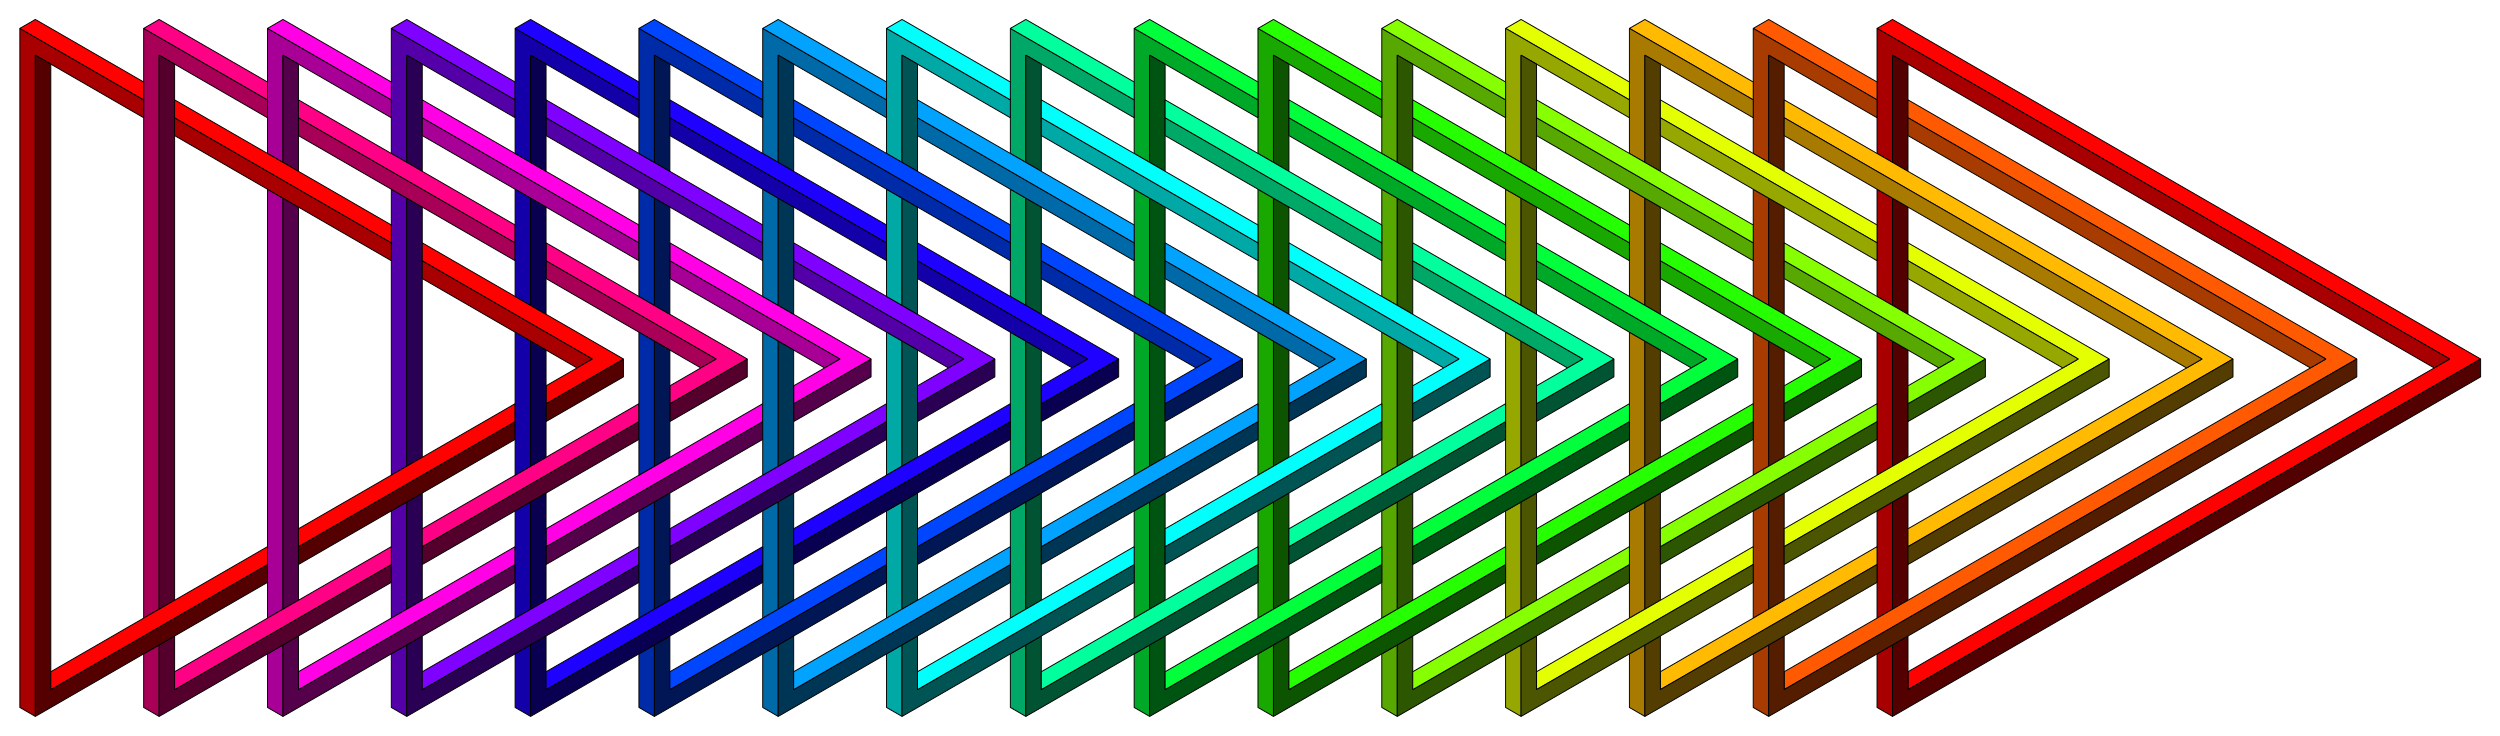
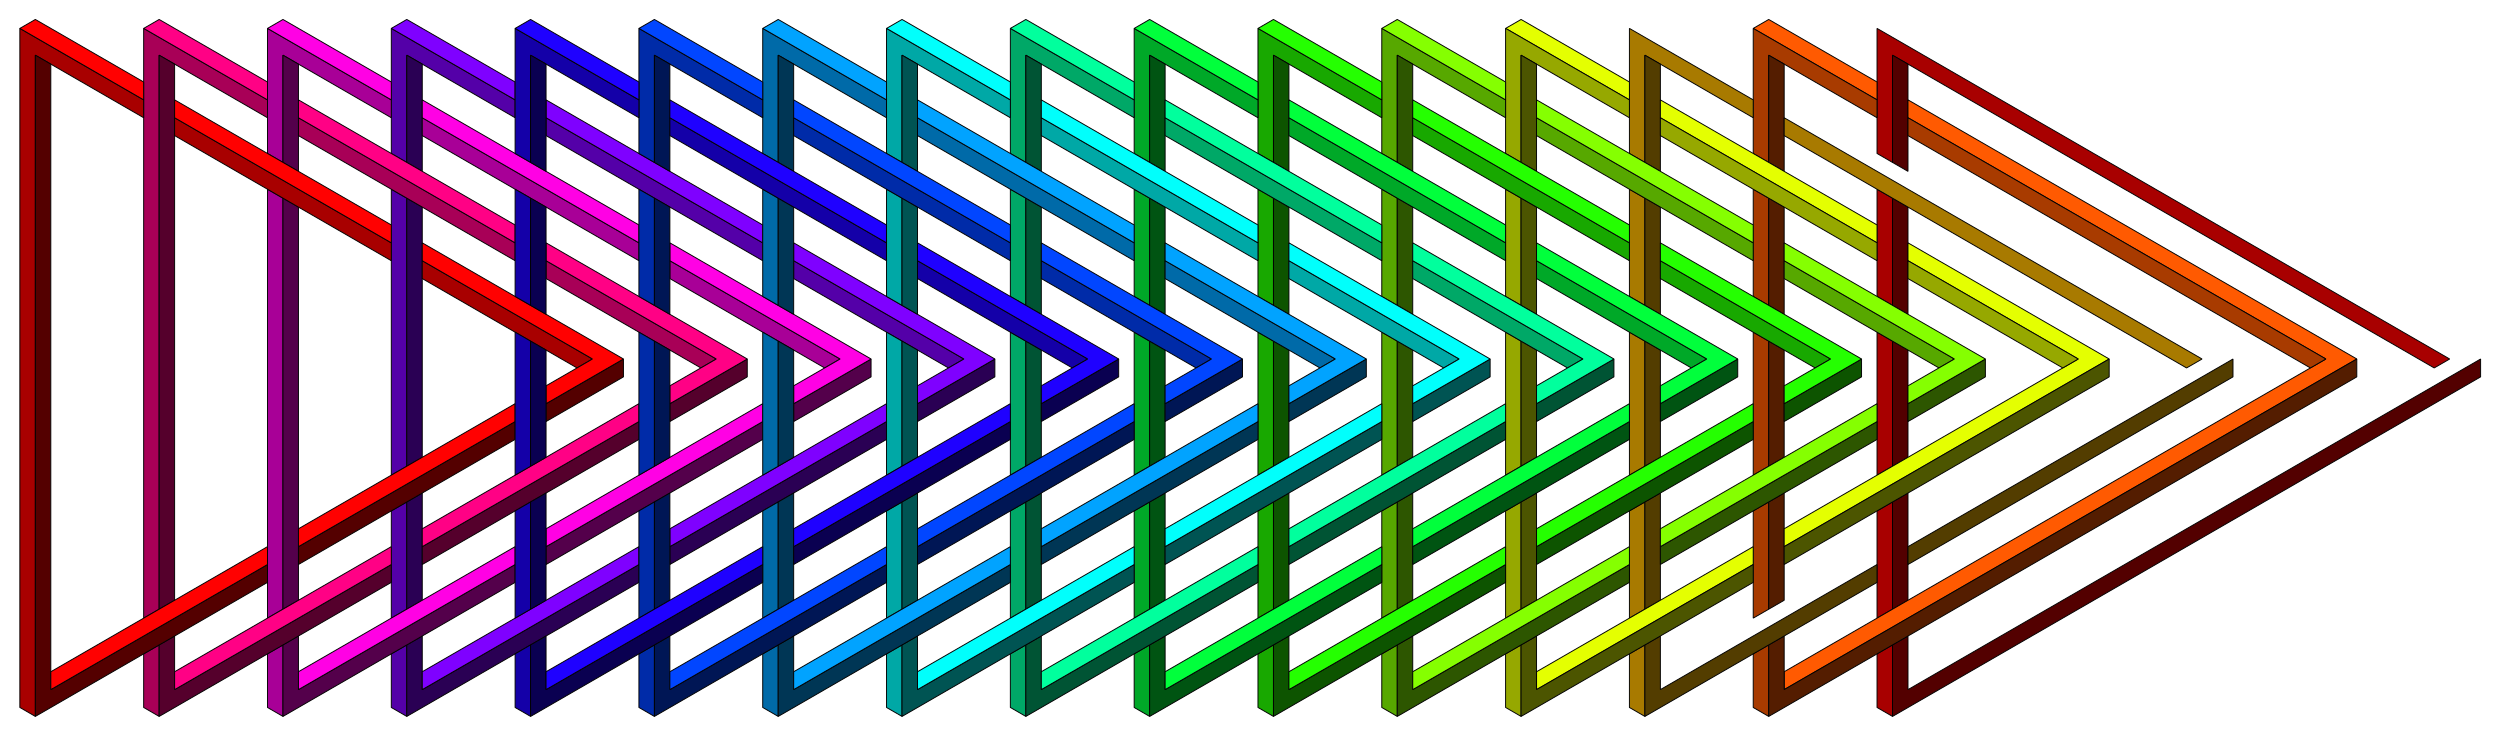
<svg xmlns="http://www.w3.org/2000/svg" xmlns:ns1="http://www.inkscape.org/namespaces/inkscape" xmlns:ns2="http://sodipodi.sourceforge.net/DTD/sodipodi-0.dtd" width="2643.668" height="778.451" viewBox="0 0 699.47 205.965" version="1.1" id="svg5784" ns1:version="0.92.2 (5c3e80d, 2017-08-06)" ns2:docname="impossible_triangles_5.svg">
  <defs id="defs5778" />
  <ns2:namedview id="base" pagecolor="#ffffff" bordercolor="#666666" borderopacity="1.0" ns1:pageopacity="0.0" ns1:pageshadow="2" ns1:zoom="0.24748738" ns1:cx="2294.018" ns1:cy="1369.7593" ns1:document-units="mm" ns1:current-layer="layer1" showgrid="false" ns1:window-width="1920" ns1:window-height="1017" ns1:window-x="1272" ns1:window-y="-8" ns1:window-maximized="1" showguides="false" fit-margin-top="20" fit-margin-left="20" fit-margin-right="20" fit-margin-bottom="20" units="px">
    <ns1:grid type="axonomgrid" id="grid6329" units="mm" empspacing="5" originx="-132.11" originy="-297.684" />
  </ns2:namedview>
  <g ns1:label="Vrstva 1" ns1:groupmode="layer" id="layer1" transform="translate(-132.11,206.649)">
    <g id="g1015">
      <g transform="rotate(-120,416.483,-85.593)" style="fill:#ff0000;fill-opacity:1;stroke:#000000;stroke-width:0.265;stroke-linejoin:bevel;stroke-miterlimit:4;stroke-dasharray:none" id="g7602">
-         <path ns2:nodetypes="ccccccc" ns1:connector-curvature="0" id="path5720-8" d="M 394.042,179.5 233.827,272 233.827,97 229.497,94.5 v 185 l 164.545,-95 z" style="fill:#ff0101;fill-opacity:1;stroke:#000000;stroke-width:0.265;stroke-linecap:butt;stroke-linejoin:bevel;stroke-miterlimit:4;stroke-dasharray:none;stroke-opacity:1" />
        <path ns1:connector-curvature="0" id="path7481" style="fill:#a80000;fill-opacity:1;stroke:#000000;stroke-width:0.265;stroke-linecap:butt;stroke-linejoin:bevel;stroke-miterlimit:4;stroke-dasharray:none;stroke-opacity:1" d="m 324.76,144.5 4.33,-2.5 25.981,15 -4.33,2.5 z M 285.788,117 l 34.641,20 -4.33,2.5 L 285.788,122 v -5 M 251.147,97 v 5 l 25.981,15 v -5 z m -8.66,0 -17.321,-10 4.33,-2.5 12.99,7.5 z m 121.244,65 30.311,17.5 -160.215,92.5 v -5 l 151.554,-87.5 -25.981,-15 z" />
        <path ns1:connector-curvature="0" id="path7508" style="fill:#530000;fill-opacity:1;stroke:#000000;stroke-width:0.265;stroke-linecap:butt;stroke-linejoin:bevel;stroke-miterlimit:4;stroke-dasharray:none;stroke-opacity:1" d="m 355.07,167 4.33,-2.5 25.981,15 -4.33,2.5 z m -69.282,-45 v 5 l 25.981,15 4.33,-2.5 z m 38.971,22.5 25.981,15 -4.33,2.5 -25.981,-15 z M 242.487,102 229.497,94.5 V 279.5 L 225.167,277 V 87 L 242.487,97 Z m 8.66,5 25.981,15 v -5 l -25.981,-15 z" />
      </g>
      <g transform="rotate(-120,416.483,-85.593)" style="fill:#ff5a00;fill-opacity:1;stroke:#000000;stroke-width:0.265;stroke-linejoin:bevel;stroke-miterlimit:4;stroke-dasharray:none" id="g7607">
        <path ns1:connector-curvature="0" id="path7511" style="fill:#ff5a01;fill-opacity:1;stroke:#000000;stroke-width:0.265;stroke-linecap:butt;stroke-linejoin:bevel;stroke-miterlimit:4;stroke-dasharray:none;stroke-opacity:1" d="m 381.051,172 30.311,-17.5 v -5 l -34.641,20 z M 368.061,174.5 251.148,242 251.147,67 246.817,64.5 v 185 L 372.391,177 Z" />
        <path ns1:connector-curvature="0" id="path7517" style="fill:#a83b00;fill-opacity:1;stroke:#000000;stroke-width:0.265;stroke-linecap:butt;stroke-linejoin:bevel;stroke-miterlimit:4;stroke-dasharray:none;stroke-opacity:1" d="m 342.08,114.5 4.33,-2.5 25.981,15 -4.33,2.5 z M 303.109,87 l 34.641,20 -4.33,2.5 L 303.109,92 Z m -51.962,150 112.583,-65 4.33,2.5 L 251.147,242 Z M 268.468,67 v 5 l 25.981,15 v -5 z m -8.66,0 -17.321,-10 4.33,-2.5 12.99,7.5 z m 121.244,65 30.311,17.5 -34.641,20 -4.33,-2.5 30.311,-17.5 -25.981,-15 z" />
        <path ns1:connector-curvature="0" id="path7520" style="fill:#541d00;fill-opacity:1;stroke:#000000;stroke-width:0.265;stroke-linecap:butt;stroke-linejoin:bevel;stroke-miterlimit:4;stroke-dasharray:none;stroke-opacity:1" d="m 337.75,117 4.33,-2.5 25.981,15 -4.33,2.5 z M 303.109,92 v 5 l 25.981,15 4.33,-2.5 z m 73.612,42.5 25.981,15 -4.33,2.5 -25.981,-15 z M 259.808,72 246.817,64.5 v 185 L 242.487,247 V 57 l 17.321,10 z M 268.468,77 294.449,92 V 87 L 268.468,72 Z" />
      </g>
      <g style="fill:#7e00ff;fill-opacity:1;stroke:#000000;stroke-width:0.265;stroke-linejoin:bevel;stroke-miterlimit:4;stroke-dasharray:none" transform="rotate(-120,277.919,-5.593)" id="g7622">
        <path ns2:nodetypes="cccccccccccccccccccccccccccccccc" d="m 355.07,-3 69.282,40 -4.33,2.5 L 355.07,2 Z m 10e-6,120 4.33,2.5 60.622,-35 -4.33,-2.5 z m -51.962,30 43.301,-25 4.33,2.5 -47.631,27.5 z M 320.429,-23 v 5 l 25.981,15 v -5 z m -8.66,1.4e-4 L 294.449,-33 l 4.33,-2.5 12.99,7.5 z M 433.013,42 l 30.311,17.5 -34.641,20 -4.33,-2.5 30.311,-17.5 -25.981,-15 z" style="fill:#5400a8;fill-opacity:1;stroke:#000000;stroke-width:0.265;stroke-linecap:butt;stroke-linejoin:bevel;stroke-miterlimit:4;stroke-dasharray:none;stroke-opacity:1" id="path7283" ns1:connector-curvature="0" />
        <path id="path7523" style="fill:#2a0054;fill-opacity:1;stroke:#000000;stroke-width:0.265;stroke-linecap:butt;stroke-linejoin:bevel;stroke-miterlimit:4;stroke-dasharray:none;stroke-opacity:1" d="M 294.449,122 V 52 l 4.33,2.5 V 124.5 L 294.449,122 M 355.07,2 V 7 l 60.622,35 4.33,-2.5 z M 428.683,44.5 454.663,59.5 450.333,62 424.353,47 Z M 311.769,-18 l -12.99,-7.5 -1e-5,70 -4.33,-2.5 v -75 l 17.321,10 z m 8.66,5 L 346.41,2 V -3 L 320.429,-18 Z M 298.779,159.5 l -4.33,-2.5 2e-5,-25 4.33,2.5 z" ns1:connector-curvature="0" ns2:nodetypes="cccccccccccccccccccccccccccccccc" />
        <path id="path7526" style="fill:#7f01ff;fill-opacity:1;stroke:#000000;stroke-width:0.265;stroke-linecap:butt;stroke-linejoin:bevel;stroke-miterlimit:4;stroke-dasharray:none;stroke-opacity:1" d="M 303.109,127 V 57 l -4.33,-2.5 V 124.5 Z M 433.013,82 463.324,64.5 v -5 l -34.641,20 4.33,2.5 M 303.109,47 v -70 l -4.33,-2.5 v 70 z m 60.622,75 -4.33,-2.5 60.622,-35 4.33,2.5 z m -12.99,2.5 -47.631,27.5 v -15 l -4.33,-2.5 -3.5e-4,25 L 355.07,127 Z" ns1:connector-curvature="0" ns2:nodetypes="ccccccccccccccccccccccccccc" />
      </g>
      <g style="fill:#ff00e4;fill-opacity:1;stroke:#000000;stroke-width:0.265;stroke-linejoin:bevel;stroke-miterlimit:4;stroke-dasharray:none" transform="rotate(-120,277.919,-5.593)" id="g7627">
        <path ns2:nodetypes="ccccccccccccccccccccccccccc" d="m 337.75,-53 103.923,60 -4.33,2.5 -99.593,-57.5 z m 34.641,140 4.33,2.5 60.622,-35 -4.33,-2.5 z m -51.962,30 43.301,-25 4.33,2.5 -47.631,27.5 z M 329.089,-53 311.769,-63 l 4.33,-2.5 12.99,7.5 z M 450.333,12 480.644,29.5 446.003,49.5 441.673,47 471.984,29.5 446.003,14.5 Z" style="fill:#a80097;fill-opacity:1;stroke:#000000;stroke-width:0.265;stroke-linecap:butt;stroke-linejoin:bevel;stroke-miterlimit:4;stroke-dasharray:none;stroke-opacity:1" id="path7283-4" ns1:connector-curvature="0" />
        <path id="path7514" style="fill:#54004b;fill-opacity:1;stroke:#000000;stroke-width:0.265;stroke-linecap:butt;stroke-linejoin:bevel;stroke-miterlimit:4;stroke-dasharray:none;stroke-opacity:1" d="m 316.099,129.5 -4.33,-2.5 v -25 l 4.33,2.5 z M 446.003,14.5 471.984,29.5 467.654,32 441.673,17 Z M 329.089,-48 316.099,-55.5 v 70 l -4.33,-2.5 -1e-5,-75 17.32,10 z m 8.66,5 95.263,55 4.33,-2.5 L 337.75,-48 Z M 316.099,94.5 311.769,92 V 22 l 4.33,2.5 z" ns1:connector-curvature="0" ns2:nodetypes="ccccccccccccccccccccccccccc" />
        <path id="path7574" style="fill:#ff01e4;fill-opacity:1;stroke:#000000;stroke-width:0.265;stroke-linecap:butt;stroke-linejoin:bevel;stroke-miterlimit:4;stroke-dasharray:none;stroke-opacity:1" d="m 320.429,17 v -70 l -4.33,-2.5 V 14.5 Z M 450.333,52 480.644,34.5 v -5 l -34.641,20 4.33,2.5 M 320.429,97 V 27 l -4.33,-2.5 v 70 z m 60.622,-5 -4.33,-2.5 60.622,-35 4.33,2.5 z M 368.061,94.5 320.429,122 v -15 l -4.33,-2.5 -3.5e-4,25 L 372.391,97 Z" ns1:connector-curvature="0" ns2:nodetypes="ccccccccccccccccccccccccccc" />
      </g>
      <g style="fill:#ff0084;fill-opacity:1;stroke:#000000;stroke-width:0.265;stroke-linejoin:bevel;stroke-miterlimit:4;stroke-dasharray:none" transform="rotate(-120,277.919,-5.593)" id="g7632">
        <path ns2:nodetypes="cccccccccccccccccccccc" ns1:connector-curvature="0" id="path7246-6" style="fill:#a80057;fill-opacity:1;stroke:#000000;stroke-width:0.265;stroke-linecap:butt;stroke-linejoin:bevel;stroke-miterlimit:4;stroke-dasharray:none;stroke-opacity:1" d="m 389.711,57 4.33,2.5 60.622,-35 -4.33,-2.5 z m -51.962,30 43.301,-25 4.33,2.5 -47.631,27.5 z M 346.41,-83 329.09,-93 l 4.33,-2.5 12.99,7.5 z m 8.66,-1.39e-4 L 497.965,-0.5 463.324,19.5 458.993,17 489.304,-0.5 355.07,-78 Z" />
        <path ns2:nodetypes="cccccccccccccccccccccc" ns1:connector-curvature="0" id="path7577" style="fill:#55002c;fill-opacity:1;stroke:#000000;stroke-width:0.265;stroke-linecap:butt;stroke-linejoin:bevel;stroke-miterlimit:4;stroke-dasharray:none;stroke-opacity:1" d="m 333.42,64.5 v -70 l -4.33,-2.5 V 62 Z M 355.07,-78 489.304,-0.5 484.974,2 355.07,-73 Z M 346.41,-78 333.42,-85.5 V -15.5 l -4.33,-2.5 -10e-6,-75 L 346.41,-83 Z M 333.42,99.5 329.09,97 V 72 l 4.33,2.5 z" />
        <path ns1:connector-curvature="0" id="path7580" style="fill:#ff0185;fill-opacity:1;stroke:#000000;stroke-width:0.265;stroke-linecap:butt;stroke-linejoin:bevel;stroke-miterlimit:4;stroke-dasharray:none;stroke-opacity:1" d="m 337.75,67 c 0,-5 0,-70 0,-70 l -4.33,-2.5 v 70 z M 467.654,22 497.965,4.5 v -5 l -34.641,20 4.33,2.5 M 337.75,-13 v -70 l -4.33,-2.5 v 70 z m 60.622,75 -4.33,-2.5 60.622,-35 4.33,2.5 z M 385.381,64.5 337.75,92 337.75,77 l -4.33,-2.5 3e-5,25 56.292,-32.5 z" />
      </g>
      <g transform="rotate(-120,416.483,-85.593)" style="fill:#ffba00;fill-opacity:1;stroke:#000000;stroke-width:0.265;stroke-linejoin:bevel;stroke-miterlimit:4;stroke-dasharray:none" id="g7612">
-         <path ns2:nodetypes="ccccccccccccccccc" ns1:connector-curvature="0" id="path7188" style="fill:#ffba01;fill-opacity:1;stroke:#000000;stroke-width:0.265;stroke-linecap:butt;stroke-linejoin:bevel;stroke-miterlimit:4;stroke-dasharray:none;stroke-opacity:1" d="m 398.372,142 30.311,-17.5 v -5 l -34.641,20 4.33,2.5 M 268.468,37 264.138,34.5 v 70 l 4.33,2.5 V 37 M 385.381,144.5 268.468,212 l 10e-6,-95 -4.33,-2.5 v 105 L 389.711,147 Z" />
        <path ns1:connector-curvature="0" id="path7583" style="fill:#a87a00;fill-opacity:1;stroke:#000000;stroke-width:0.265;stroke-linecap:butt;stroke-linejoin:bevel;stroke-miterlimit:4;stroke-dasharray:none;stroke-opacity:1" d="m 359.401,84.5 4.33,-2.5 25.981,15 -4.33,2.5 z M 320.429,57 355.07,77 350.74,79.5 320.429,62 Z m -51.962,150 112.583,-65 4.33,2.5 -116.913,67.5 z m 17.32,-170 v 5 l 25.981,15 v -5 z m -8.66,0 -17.32,-10 4.33,-2.5 12.99,7.5 z m 121.244,65 30.311,17.5 -34.641,20 -4.33,-2.5 30.311,-17.5 -25.981,-15 z" />
        <path ns1:connector-curvature="0" id="path7586" style="fill:#533d00;fill-opacity:1;stroke:#000000;stroke-width:0.265;stroke-linecap:butt;stroke-linejoin:bevel;stroke-miterlimit:4;stroke-dasharray:none;stroke-opacity:1" d="M 381.051,102 385.381,99.5 359.401,84.5 355.07,87 Z M 320.429,62 v 5 l 25.981,15 4.33,-2.5 L 320.429,62 m -60.622,50 4.33,2.5 v 105 L 259.808,217 Z m 134.234,-7.5 25.981,15 -4.33,2.5 -25.981,-15 z M 277.128,42 264.138,34.5 v 70 L 259.808,102 V 27 l 17.321,10 z m 8.66,5 L 311.769,62 V 57 L 285.788,42 Z" />
      </g>
      <g style="fill:#ff0000;stroke:#000000;stroke-width:0.265;stroke-linejoin:bevel;stroke-miterlimit:4;stroke-dasharray:none" transform="rotate(-120,225.957,24.407)" id="g7640">
        <path ns1:connector-curvature="0" id="path7634" style="fill:#a80000;fill-opacity:1;stroke:#000000;stroke-width:0.265;stroke-linecap:butt;stroke-linejoin:bevel;stroke-miterlimit:4;stroke-dasharray:none;stroke-opacity:1" d="m 355.07,117 4.33,2.5 60.622,-35 -4.33,-2.5 z m -51.962,30 43.301,-25 4.33,2.5 -47.631,27.5 z M 298.779,-35.5 463.324,59.5 428.683,79.5 424.352,77 454.663,59.5 294.449,-33 Z" ns2:nodetypes="ccccccccccccccccc" />
        <path ns2:nodetypes="ccccccccccccccccc" ns1:connector-curvature="0" d="M 294.449,122 V 52 l 4.33,2.5 V 124.5 L 294.449,122 M 450.333,62 298.779,-25.5 l -1e-5,70 -4.33,-2.5 V -33 L 454.663,59.5 Z M 298.779,159.5 l -4.33,-2.5 2e-5,-25 4.33,2.5 z" style="fill:#540000;fill-opacity:1;stroke:#000000;stroke-width:0.265;stroke-linecap:butt;stroke-linejoin:bevel;stroke-miterlimit:4;stroke-dasharray:none;stroke-opacity:1" id="path7636" />
        <path ns2:nodetypes="ccccccccccccccccccccccccccc" ns1:connector-curvature="0" d="M 303.109,127 V 57 l -4.33,-2.5 V 124.5 Z M 433.013,82 463.324,64.5 v -5 l -34.641,20 4.33,2.5 M 303.109,47 v -70 l -4.33,-2.5 v 70 z m 60.622,75 -4.33,-2.5 60.622,-35 4.33,2.5 z m -12.99,2.5 -47.631,27.5 v -15 l -4.33,-2.5 -3.5e-4,25 L 355.07,127 Z" style="fill:#ff0101;fill-opacity:1;stroke:#000000;stroke-width:0.265;stroke-linecap:butt;stroke-linejoin:bevel;stroke-miterlimit:4;stroke-dasharray:none;stroke-opacity:1" id="path7638" />
      </g>
      <g transform="rotate(-120,416.483,-85.593)" style="fill:#e4ff00;fill-opacity:1;stroke:#000000;stroke-width:0.265;stroke-linejoin:bevel;stroke-miterlimit:4;stroke-dasharray:none" id="g851">
        <g style="fill:#e4ff00;fill-opacity:1;stroke:#000000;stroke-width:0.265;stroke-linejoin:bevel;stroke-miterlimit:4;stroke-dasharray:none" id="g7617">
          <path d="m 415.692,112 30.311,-17.5 v -5 l -34.641,20 4.33,2.5 M 285.788,77 V 7 l -4.33,-2.5 v 70 z m 60.622,75 -4.33,-2.5 60.622,-35 4.33,2.5 z m -12.99,2.5 -47.631,27.5 L 285.788,87 l -4.33,-2.5 10e-6,105 56.292,-32.5 z" style="fill:#e4ff01;fill-opacity:1;stroke:#000000;stroke-width:0.265;stroke-linecap:butt;stroke-linejoin:bevel;stroke-miterlimit:4;stroke-dasharray:none;stroke-opacity:1" id="path7220" ns1:connector-curvature="0" ns2:nodetypes="cccccccccccccccccccccc" />
        </g>
        <path id="path7642" style="fill:#96a800;fill-opacity:1;stroke:#000000;stroke-width:0.265;stroke-linecap:butt;stroke-linejoin:bevel;stroke-miterlimit:4;stroke-dasharray:none;stroke-opacity:1" d="M 376.721,54.5 402.702,69.5 407.032,67 381.051,52 Z m -38.971,-27.5 L 372.391,47 368.061,49.5 337.75,32 Z M 337.75,147 l 4.33,2.5 60.622,-35 -4.33,-2.5 z m -51.962,30 43.301,-25 4.33,2.5 -47.631,27.5 z M 303.109,7 v 5 l 25.981,15 V 22 Z M 294.448,7 277.128,-3 l 4.33,-2.5 12.99,7.5 z M 415.692,72 l 30.311,17.5 -34.641,20 -4.33,-2.5 30.311,-17.5 -25.981,-15 z" ns1:connector-curvature="0" />
        <path id="path7645" style="fill:#4c5500;fill-opacity:1;stroke:#000000;stroke-width:0.265;stroke-linecap:butt;stroke-linejoin:bevel;stroke-miterlimit:4;stroke-dasharray:none;stroke-opacity:1" d="m 372.391,57 4.33,-2.5 25.981,15 -4.33,2.5 z m -34.641,-25 V 37 l 25.981,15 4.33,-2.5 z M 411.362,74.5 437.343,89.5 433.013,92 407.032,77 Z M 294.449,12 281.458,4.5 V 74.5 L 277.128,72 277.128,-3 294.449,7 Z m 8.66,5 25.981,15 V 27 L 303.109,12 Z m -21.651,172.5 -4.33,-2.5 2e-5,-105 4.33,2.5 z" ns1:connector-curvature="0" />
      </g>
      <g style="fill:#ff0000;stroke:#000000;stroke-width:0.265;stroke-linejoin:bevel;stroke-miterlimit:4;stroke-dasharray:none" transform="rotate(-120,399.162,-75.593)" id="g855" />
      <g transform="rotate(-120,416.483,-85.593)" style="fill:#84ff00;fill-opacity:1;stroke:#000000;stroke-width:0.265;stroke-linejoin:bevel;stroke-miterlimit:4;stroke-dasharray:none" id="g876">
        <path ns1:connector-curvature="0" d="m 394.042,24.5 25.981,15 4.33,-2.5 L 398.372,22 Z M 355.07,-3 l 34.641,20 -4.33,2.5 -30.311,-17.5 z m 1e-5,120 4.33,2.5 60.622,-35 -4.33,-2.5 z m -51.962,30 43.301,-25 4.33,2.5 -47.631,27.5 z m 17.321,-170 v 5 l 25.981,15 v -5 z m -8.66,1.4e-4 -17.32,-10 4.33,-2.5 12.99,7.5 z m 121.244,65 30.311,17.5 -34.641,20 -4.33,-2.5 30.311,-17.5 -25.981,-15 z" style="fill:#57a800;fill-opacity:1;stroke:#000000;stroke-width:0.265;stroke-linecap:butt;stroke-linejoin:bevel;stroke-miterlimit:4;stroke-dasharray:none;stroke-opacity:1" id="path857" />
        <path id="path867" style="fill:#2d5600;fill-opacity:1;stroke:#000000;stroke-width:0.265;stroke-linecap:butt;stroke-linejoin:bevel;stroke-miterlimit:4;stroke-dasharray:none;stroke-opacity:1" d="m 294.449,132 v 25 l 4.33,2.5 V 134.5 Z m 95.263,-105 4.33,-2.5 25.981,15 -4.33,2.5 z M 355.07,2 v 5 l 25.981,15 4.33,-2.5 z m 73.612,42.5 25.981,15 -4.33,2.5 -25.981,-15 z m -116.914,-62.5 -12.99,-7.5 v 70 l -4.33,-2.5 -1e-5,-75 17.321,10 z m 8.66,5 25.981,15 v -5 l -25.981,-15 z M 298.779,124.5 294.449,122 l 3e-5,-70 4.33,2.5 z" ns1:connector-curvature="0" />
        <path id="path870" style="fill:#85ff01;fill-opacity:1;stroke:#000000;stroke-width:0.265;stroke-linecap:butt;stroke-linejoin:bevel;stroke-miterlimit:4;stroke-dasharray:none;stroke-opacity:1" d="M 303.109,127 V 57 l -4.33,-2.5 V 124.5 Z m 129.904,-45 30.311,-17.5 v -5 l -34.641,20 4.33,2.5 m -129.904,-35 v -70 l -4.33,-2.5 v 70 z M 363.731,122 l -4.33,-2.5 60.622,-35 4.33,2.5 z m -12.99,2.5 -47.631,27.5 -3.6e-4,-15 -4.33,-2.5 10e-6,25 56.292,-32.5 z" ns1:connector-curvature="0" />
      </g>
      <g style="fill:#24ff00;fill-opacity:1;stroke:#000000;stroke-width:0.265;stroke-linejoin:bevel;stroke-miterlimit:4;stroke-dasharray:none" transform="rotate(-120,399.162,-75.593)" id="g884">
        <path id="path878" style="fill:#18a800;fill-opacity:1;stroke:#000000;stroke-width:0.265;stroke-linecap:butt;stroke-linejoin:bevel;stroke-miterlimit:4;stroke-dasharray:none;stroke-opacity:1" d="m 394.042,24.5 25.981,15 4.33,-2.5 L 398.372,22 Z M 355.07,-3 l 34.641,20 -4.33,2.5 -30.311,-17.5 z m 1e-5,120 4.33,2.5 60.622,-35 -4.33,-2.5 z m -51.962,30 43.301,-25 4.33,2.5 -47.631,27.5 z m 17.321,-170 v 5 l 25.981,15 v -5 z m -8.66,1.4e-4 -17.32,-10 4.33,-2.5 12.99,7.5 z m 121.244,65 30.311,17.5 -34.641,20 -4.33,-2.5 30.311,-17.5 -25.981,-15 z" ns1:connector-curvature="0" />
        <path ns1:connector-curvature="0" d="m 294.449,132 v 25 l 4.33,2.5 V 134.5 Z m 95.263,-105 4.33,-2.5 25.981,15 -4.33,2.5 z M 355.07,2 v 5 l 25.981,15 4.33,-2.5 z m 73.612,42.5 25.981,15 -4.33,2.5 -25.981,-15 z m -116.914,-62.5 -12.99,-7.5 v 70 l -4.33,-2.5 -1e-5,-75 17.321,10 z m 8.66,5 25.981,15 v -5 l -25.981,-15 z M 298.779,124.5 294.449,122 l 3e-5,-70 4.33,2.5 z" style="fill:#0d5400;fill-opacity:1;stroke:#000000;stroke-width:0.265;stroke-linecap:butt;stroke-linejoin:bevel;stroke-miterlimit:4;stroke-dasharray:none;stroke-opacity:1" id="path880" />
        <path ns1:connector-curvature="0" d="M 303.109,127 V 57 l -4.33,-2.5 V 124.5 Z m 129.904,-45 30.311,-17.5 v -5 l -34.641,20 4.33,2.5 m -129.904,-35 v -70 l -4.33,-2.5 v 70 z M 363.731,122 l -4.33,-2.5 60.622,-35 4.33,2.5 z m -12.99,2.5 -47.631,27.5 -3.6e-4,-15 -4.33,-2.5 10e-6,25 56.292,-32.5 z" style="fill:#25ff01;fill-opacity:1;stroke:#000000;stroke-width:0.265;stroke-linecap:butt;stroke-linejoin:bevel;stroke-miterlimit:4;stroke-dasharray:none;stroke-opacity:1" id="path882" />
      </g>
      <g style="fill:#00ff3c;fill-opacity:1;stroke:#000000;stroke-width:0.265;stroke-linejoin:bevel;stroke-miterlimit:4;stroke-dasharray:none" id="g892" transform="rotate(-120,381.842,-65.593)">
        <path ns1:connector-curvature="0" d="m 394.042,24.5 25.981,15 4.33,-2.5 L 398.372,22 Z M 355.07,-3 l 34.641,20 -4.33,2.5 -30.311,-17.5 z m 1e-5,120 4.33,2.5 60.622,-35 -4.33,-2.5 z m -51.962,30 43.301,-25 4.33,2.5 -47.631,27.5 z m 17.321,-170 v 5 l 25.981,15 v -5 z m -8.66,1.4e-4 -17.32,-10 4.33,-2.5 12.99,7.5 z m 121.244,65 30.311,17.5 -34.641,20 -4.33,-2.5 30.311,-17.5 -25.981,-15 z" style="fill:#00a828;fill-opacity:1;stroke:#000000;stroke-width:0.265;stroke-linecap:butt;stroke-linejoin:bevel;stroke-miterlimit:4;stroke-dasharray:none;stroke-opacity:1" id="path886" />
        <path id="path888" style="fill:#005412;fill-opacity:1;stroke:#000000;stroke-width:0.265;stroke-linecap:butt;stroke-linejoin:bevel;stroke-miterlimit:4;stroke-dasharray:none;stroke-opacity:1" d="m 294.449,132 v 25 l 4.33,2.5 V 134.5 Z m 95.263,-105 4.33,-2.5 25.981,15 -4.33,2.5 z M 355.07,2 v 5 l 25.981,15 4.33,-2.5 z m 73.612,42.5 25.981,15 -4.33,2.5 -25.981,-15 z m -116.914,-62.5 -12.99,-7.5 v 70 l -4.33,-2.5 -1e-5,-75 17.321,10 z m 8.66,5 25.981,15 v -5 l -25.981,-15 z M 298.779,124.5 294.449,122 l 3e-5,-70 4.33,2.5 z" ns1:connector-curvature="0" />
        <path id="path890" style="fill:#01ff3c;fill-opacity:1;stroke:#000000;stroke-width:0.265;stroke-linecap:butt;stroke-linejoin:bevel;stroke-miterlimit:4;stroke-dasharray:none;stroke-opacity:1" d="M 303.109,127 V 57 l -4.33,-2.5 V 124.5 Z m 129.904,-45 30.311,-17.5 v -5 l -34.641,20 4.33,2.5 m -129.904,-35 v -70 l -4.33,-2.5 v 70 z M 363.731,122 l -4.33,-2.5 60.622,-35 4.33,2.5 z m -12.99,2.5 -47.631,27.5 -3.6e-4,-15 -4.33,-2.5 10e-6,25 56.292,-32.5 z" ns1:connector-curvature="0" />
      </g>
      <g style="fill:#00ff9c;fill-opacity:1;stroke:#000000;stroke-width:0.265;stroke-linejoin:bevel;stroke-miterlimit:4;stroke-dasharray:none" transform="rotate(-120,364.521,-55.593)" id="g900">
        <path id="path894" style="fill:#00a867;fill-opacity:1;stroke:#000000;stroke-width:0.265;stroke-linecap:butt;stroke-linejoin:bevel;stroke-miterlimit:4;stroke-dasharray:none;stroke-opacity:1" d="m 394.042,24.5 25.981,15 4.33,-2.5 L 398.372,22 Z M 355.07,-3 l 34.641,20 -4.33,2.5 -30.311,-17.5 z m 1e-5,120 4.33,2.5 60.622,-35 -4.33,-2.5 z m -51.962,30 43.301,-25 4.33,2.5 -47.631,27.5 z m 17.321,-170 v 5 l 25.981,15 v -5 z m -8.66,1.4e-4 -17.32,-10 4.33,-2.5 12.99,7.5 z m 121.244,65 30.311,17.5 -34.641,20 -4.33,-2.5 30.311,-17.5 -25.981,-15 z" ns1:connector-curvature="0" />
        <path ns1:connector-curvature="0" d="m 294.449,132 v 25 l 4.33,2.5 V 134.5 Z m 95.263,-105 4.33,-2.5 25.981,15 -4.33,2.5 z M 355.07,2 v 5 l 25.981,15 4.33,-2.5 z m 73.612,42.5 25.981,15 -4.33,2.5 -25.981,-15 z m -116.914,-62.5 -12.99,-7.5 v 70 l -4.33,-2.5 -1e-5,-75 17.321,10 z m 8.66,5 25.981,15 v -5 l -25.981,-15 z M 298.779,124.5 294.449,122 l 3e-5,-70 4.33,2.5 z" style="fill:#005434;fill-opacity:1;stroke:#000000;stroke-width:0.265;stroke-linecap:butt;stroke-linejoin:bevel;stroke-miterlimit:4;stroke-dasharray:none;stroke-opacity:1" id="path896" />
        <path ns1:connector-curvature="0" d="M 303.109,127 V 57 l -4.33,-2.5 V 124.5 Z m 129.904,-45 30.311,-17.5 v -5 l -34.641,20 4.33,2.5 m -129.904,-35 v -70 l -4.33,-2.5 v 70 z M 363.731,122 l -4.33,-2.5 60.622,-35 4.33,2.5 z m -12.99,2.5 -47.631,27.5 -3.6e-4,-15 -4.33,-2.5 10e-6,25 56.292,-32.5 z" style="fill:#01ff9d;fill-opacity:1;stroke:#000000;stroke-width:0.265;stroke-linecap:butt;stroke-linejoin:bevel;stroke-miterlimit:4;stroke-dasharray:none;stroke-opacity:1" id="path898" />
      </g>
      <g style="fill:#00fffc;fill-opacity:1;stroke:#000000;stroke-width:0.265;stroke-linejoin:bevel;stroke-miterlimit:4;stroke-dasharray:none" id="g908" transform="rotate(-120,347.201,-45.593)">
        <path ns1:connector-curvature="0" d="m 394.042,24.5 25.981,15 4.33,-2.5 L 398.372,22 Z M 355.07,-3 l 34.641,20 -4.33,2.5 -30.311,-17.5 z m 1e-5,120 4.33,2.5 60.622,-35 -4.33,-2.5 z m -51.962,30 43.301,-25 4.33,2.5 -47.631,27.5 z m 17.321,-170 v 5 l 25.981,15 v -5 z m -8.66,1.4e-4 -17.32,-10 4.33,-2.5 12.99,7.5 z m 121.244,65 30.311,17.5 -34.641,20 -4.33,-2.5 30.311,-17.5 -25.981,-15 z" style="fill:#00a8a6;fill-opacity:1;stroke:#000000;stroke-width:0.265;stroke-linecap:butt;stroke-linejoin:bevel;stroke-miterlimit:4;stroke-dasharray:none;stroke-opacity:1" id="path902" />
        <path id="path904" style="fill:#005453;fill-opacity:1;stroke:#000000;stroke-width:0.265;stroke-linecap:butt;stroke-linejoin:bevel;stroke-miterlimit:4;stroke-dasharray:none;stroke-opacity:1" d="m 294.449,132 v 25 l 4.33,2.5 V 134.5 Z m 95.263,-105 4.33,-2.5 25.981,15 -4.33,2.5 z M 355.07,2 v 5 l 25.981,15 4.33,-2.5 z m 73.612,42.5 25.981,15 -4.33,2.5 -25.981,-15 z m -116.914,-62.5 -12.99,-7.5 v 70 l -4.33,-2.5 -1e-5,-75 17.321,10 z m 8.66,5 25.981,15 v -5 l -25.981,-15 z M 298.779,124.5 294.449,122 l 3e-5,-70 4.33,2.5 z" ns1:connector-curvature="0" />
        <path id="path906" style="fill:#01fffc;fill-opacity:1;stroke:#000000;stroke-width:0.265;stroke-linecap:butt;stroke-linejoin:bevel;stroke-miterlimit:4;stroke-dasharray:none;stroke-opacity:1" d="M 303.109,127 V 57 l -4.33,-2.5 V 124.5 Z m 129.904,-45 30.311,-17.5 v -5 l -34.641,20 4.33,2.5 m -129.904,-35 v -70 l -4.33,-2.5 v 70 z M 363.731,122 l -4.33,-2.5 60.622,-35 4.33,2.5 z m -12.99,2.5 -47.631,27.5 -3.6e-4,-15 -4.33,-2.5 10e-6,25 56.292,-32.5 z" ns1:connector-curvature="0" />
      </g>
      <g style="fill:#00a2ff;fill-opacity:1;stroke:#000000;stroke-width:0.265;stroke-linejoin:bevel;stroke-miterlimit:4;stroke-dasharray:none" transform="rotate(-120,329.88,-35.593)" id="g916">
        <path id="path910" style="fill:#006aa8;fill-opacity:1;stroke:#000000;stroke-width:0.265;stroke-linecap:butt;stroke-linejoin:bevel;stroke-miterlimit:4;stroke-dasharray:none;stroke-opacity:1" d="m 394.042,24.5 25.981,15 4.33,-2.5 L 398.372,22 Z M 355.07,-3 l 34.641,20 -4.33,2.5 -30.311,-17.5 z m 1e-5,120 4.33,2.5 60.622,-35 -4.33,-2.5 z m -51.962,30 43.301,-25 4.33,2.5 -47.631,27.5 z m 17.321,-170 v 5 l 25.981,15 v -5 z m -8.66,1.4e-4 -17.32,-10 4.33,-2.5 12.99,7.5 z m 121.244,65 30.311,17.5 -34.641,20 -4.33,-2.5 30.311,-17.5 -25.981,-15 z" ns1:connector-curvature="0" />
        <path ns1:connector-curvature="0" d="m 294.449,132 v 25 l 4.33,2.5 V 134.5 Z m 95.263,-105 4.33,-2.5 25.981,15 -4.33,2.5 z M 355.07,2 v 5 l 25.981,15 4.33,-2.5 z m 73.612,42.5 25.981,15 -4.33,2.5 -25.981,-15 z m -116.914,-62.5 -12.99,-7.5 v 70 l -4.33,-2.5 -1e-5,-75 17.321,10 z m 8.66,5 25.981,15 v -5 l -25.981,-15 z M 298.779,124.5 294.449,122 l 3e-5,-70 4.33,2.5 z" style="fill:#003655;fill-opacity:1;stroke:#000000;stroke-width:0.265;stroke-linecap:butt;stroke-linejoin:bevel;stroke-miterlimit:4;stroke-dasharray:none;stroke-opacity:1" id="path912" />
        <path ns1:connector-curvature="0" d="M 303.109,127 V 57 l -4.33,-2.5 V 124.5 Z m 129.904,-45 30.311,-17.5 v -5 l -34.641,20 4.33,2.5 m -129.904,-35 v -70 l -4.33,-2.5 v 70 z M 363.731,122 l -4.33,-2.5 60.622,-35 4.33,2.5 z m -12.99,2.5 -47.631,27.5 -3.6e-4,-15 -4.33,-2.5 10e-6,25 56.292,-32.5 z" style="fill:#01a3ff;fill-opacity:1;stroke:#000000;stroke-width:0.265;stroke-linecap:butt;stroke-linejoin:bevel;stroke-miterlimit:4;stroke-dasharray:none;stroke-opacity:1" id="path914" />
      </g>
      <g style="fill:#0042ff;fill-opacity:1;stroke:#000000;stroke-width:0.265;stroke-linejoin:bevel;stroke-miterlimit:4;stroke-dasharray:none" id="g924" transform="rotate(-120,312.56,-25.593)">
        <path ns1:connector-curvature="0" d="m 394.042,24.5 25.981,15 4.33,-2.5 L 398.372,22 Z M 355.07,-3 l 34.641,20 -4.33,2.5 -30.311,-17.5 z m 1e-5,120 4.33,2.5 60.622,-35 -4.33,-2.5 z m -51.962,30 43.301,-25 4.33,2.5 -47.631,27.5 z m 17.321,-170 v 5 l 25.981,15 v -5 z m -8.66,1.4e-4 -17.32,-10 4.33,-2.5 12.99,7.5 z m 121.244,65 30.311,17.5 -34.641,20 -4.33,-2.5 30.311,-17.5 -25.981,-15 z" style="fill:#002ba8;fill-opacity:1;stroke:#000000;stroke-width:0.265;stroke-linecap:butt;stroke-linejoin:bevel;stroke-miterlimit:4;stroke-dasharray:none;stroke-opacity:1" id="path918" />
        <path id="path920" style="fill:#001655;fill-opacity:1;stroke:#000000;stroke-width:0.265;stroke-linecap:butt;stroke-linejoin:bevel;stroke-miterlimit:4;stroke-dasharray:none;stroke-opacity:1" d="m 294.449,132 v 25 l 4.33,2.5 V 134.5 Z m 95.263,-105 4.33,-2.5 25.981,15 -4.33,2.5 z M 355.07,2 v 5 l 25.981,15 4.33,-2.5 z m 73.612,42.5 25.981,15 -4.33,2.5 -25.981,-15 z m -116.914,-62.5 -12.99,-7.5 v 70 l -4.33,-2.5 -1e-5,-75 17.321,10 z m 8.66,5 25.981,15 v -5 l -25.981,-15 z M 298.779,124.5 294.449,122 l 3e-5,-70 4.33,2.5 z" ns1:connector-curvature="0" />
        <path id="path922" style="fill:#0146ff;fill-opacity:1;stroke:#000000;stroke-width:0.265;stroke-linecap:butt;stroke-linejoin:bevel;stroke-miterlimit:4;stroke-dasharray:none;stroke-opacity:1" d="M 303.109,127 V 57 l -4.33,-2.5 V 124.5 Z m 129.904,-45 30.311,-17.5 v -5 l -34.641,20 4.33,2.5 m -129.904,-35 v -70 l -4.33,-2.5 v 70 z M 363.731,122 l -4.33,-2.5 60.622,-35 4.33,2.5 z m -12.99,2.5 -47.631,27.5 -3.6e-4,-15 -4.33,-2.5 10e-6,25 56.292,-32.5 z" ns1:connector-curvature="0" />
      </g>
      <g style="fill:#1e00ff;fill-opacity:1;stroke:#000000;stroke-width:0.265;stroke-linejoin:bevel;stroke-miterlimit:4;stroke-dasharray:none" transform="rotate(-120,295.239,-15.593)" id="g932">
        <path id="path926" style="fill:#1400a8;fill-opacity:1;stroke:#000000;stroke-width:0.265;stroke-linecap:butt;stroke-linejoin:bevel;stroke-miterlimit:4;stroke-dasharray:none;stroke-opacity:1" d="m 394.042,24.5 25.981,15 4.33,-2.5 L 398.372,22 Z M 355.07,-3 l 34.641,20 -4.33,2.5 -30.311,-17.5 z m 1e-5,120 4.33,2.5 60.622,-35 -4.33,-2.5 z m -51.962,30 43.301,-25 4.33,2.5 -47.631,27.5 z m 17.321,-170 v 5 l 25.981,15 v -5 z m -8.66,1.4e-4 -17.32,-10 4.33,-2.5 12.99,7.5 z m 121.244,65 30.311,17.5 -34.641,20 -4.33,-2.5 30.311,-17.5 -25.981,-15 z" ns1:connector-curvature="0" />
        <path ns1:connector-curvature="0" d="m 294.449,132 v 25 l 4.33,2.5 V 134.5 Z m 95.263,-105 4.33,-2.5 25.981,15 -4.33,2.5 z M 355.07,2 v 5 l 25.981,15 4.33,-2.5 z m 73.612,42.5 25.981,15 -4.33,2.5 -25.981,-15 z m -116.914,-62.5 -12.99,-7.5 v 70 l -4.33,-2.5 -1e-5,-75 17.321,10 z m 8.66,5 25.981,15 v -5 l -25.981,-15 z M 298.779,124.5 294.449,122 l 3e-5,-70 4.33,2.5 z" style="fill:#0a0051;fill-opacity:1;stroke:#000000;stroke-width:0.265;stroke-linecap:butt;stroke-linejoin:bevel;stroke-miterlimit:4;stroke-dasharray:none;stroke-opacity:1" id="path928" />
        <path ns1:connector-curvature="0" d="M 303.109,127 V 57 l -4.33,-2.5 V 124.5 Z m 129.904,-45 30.311,-17.5 v -5 l -34.641,20 4.33,2.5 m -129.904,-35 v -70 l -4.33,-2.5 v 70 z M 363.731,122 l -4.33,-2.5 60.622,-35 4.33,2.5 z m -12.99,2.5 -47.631,27.5 -3.6e-4,-15 -4.33,-2.5 10e-6,25 56.292,-32.5 z" style="fill:#1f01ff;fill-opacity:1;stroke:#000000;stroke-width:0.265;stroke-linecap:butt;stroke-linejoin:bevel;stroke-miterlimit:4;stroke-dasharray:none;stroke-opacity:1" id="path930" />
      </g>
    </g>
  </g>
</svg>